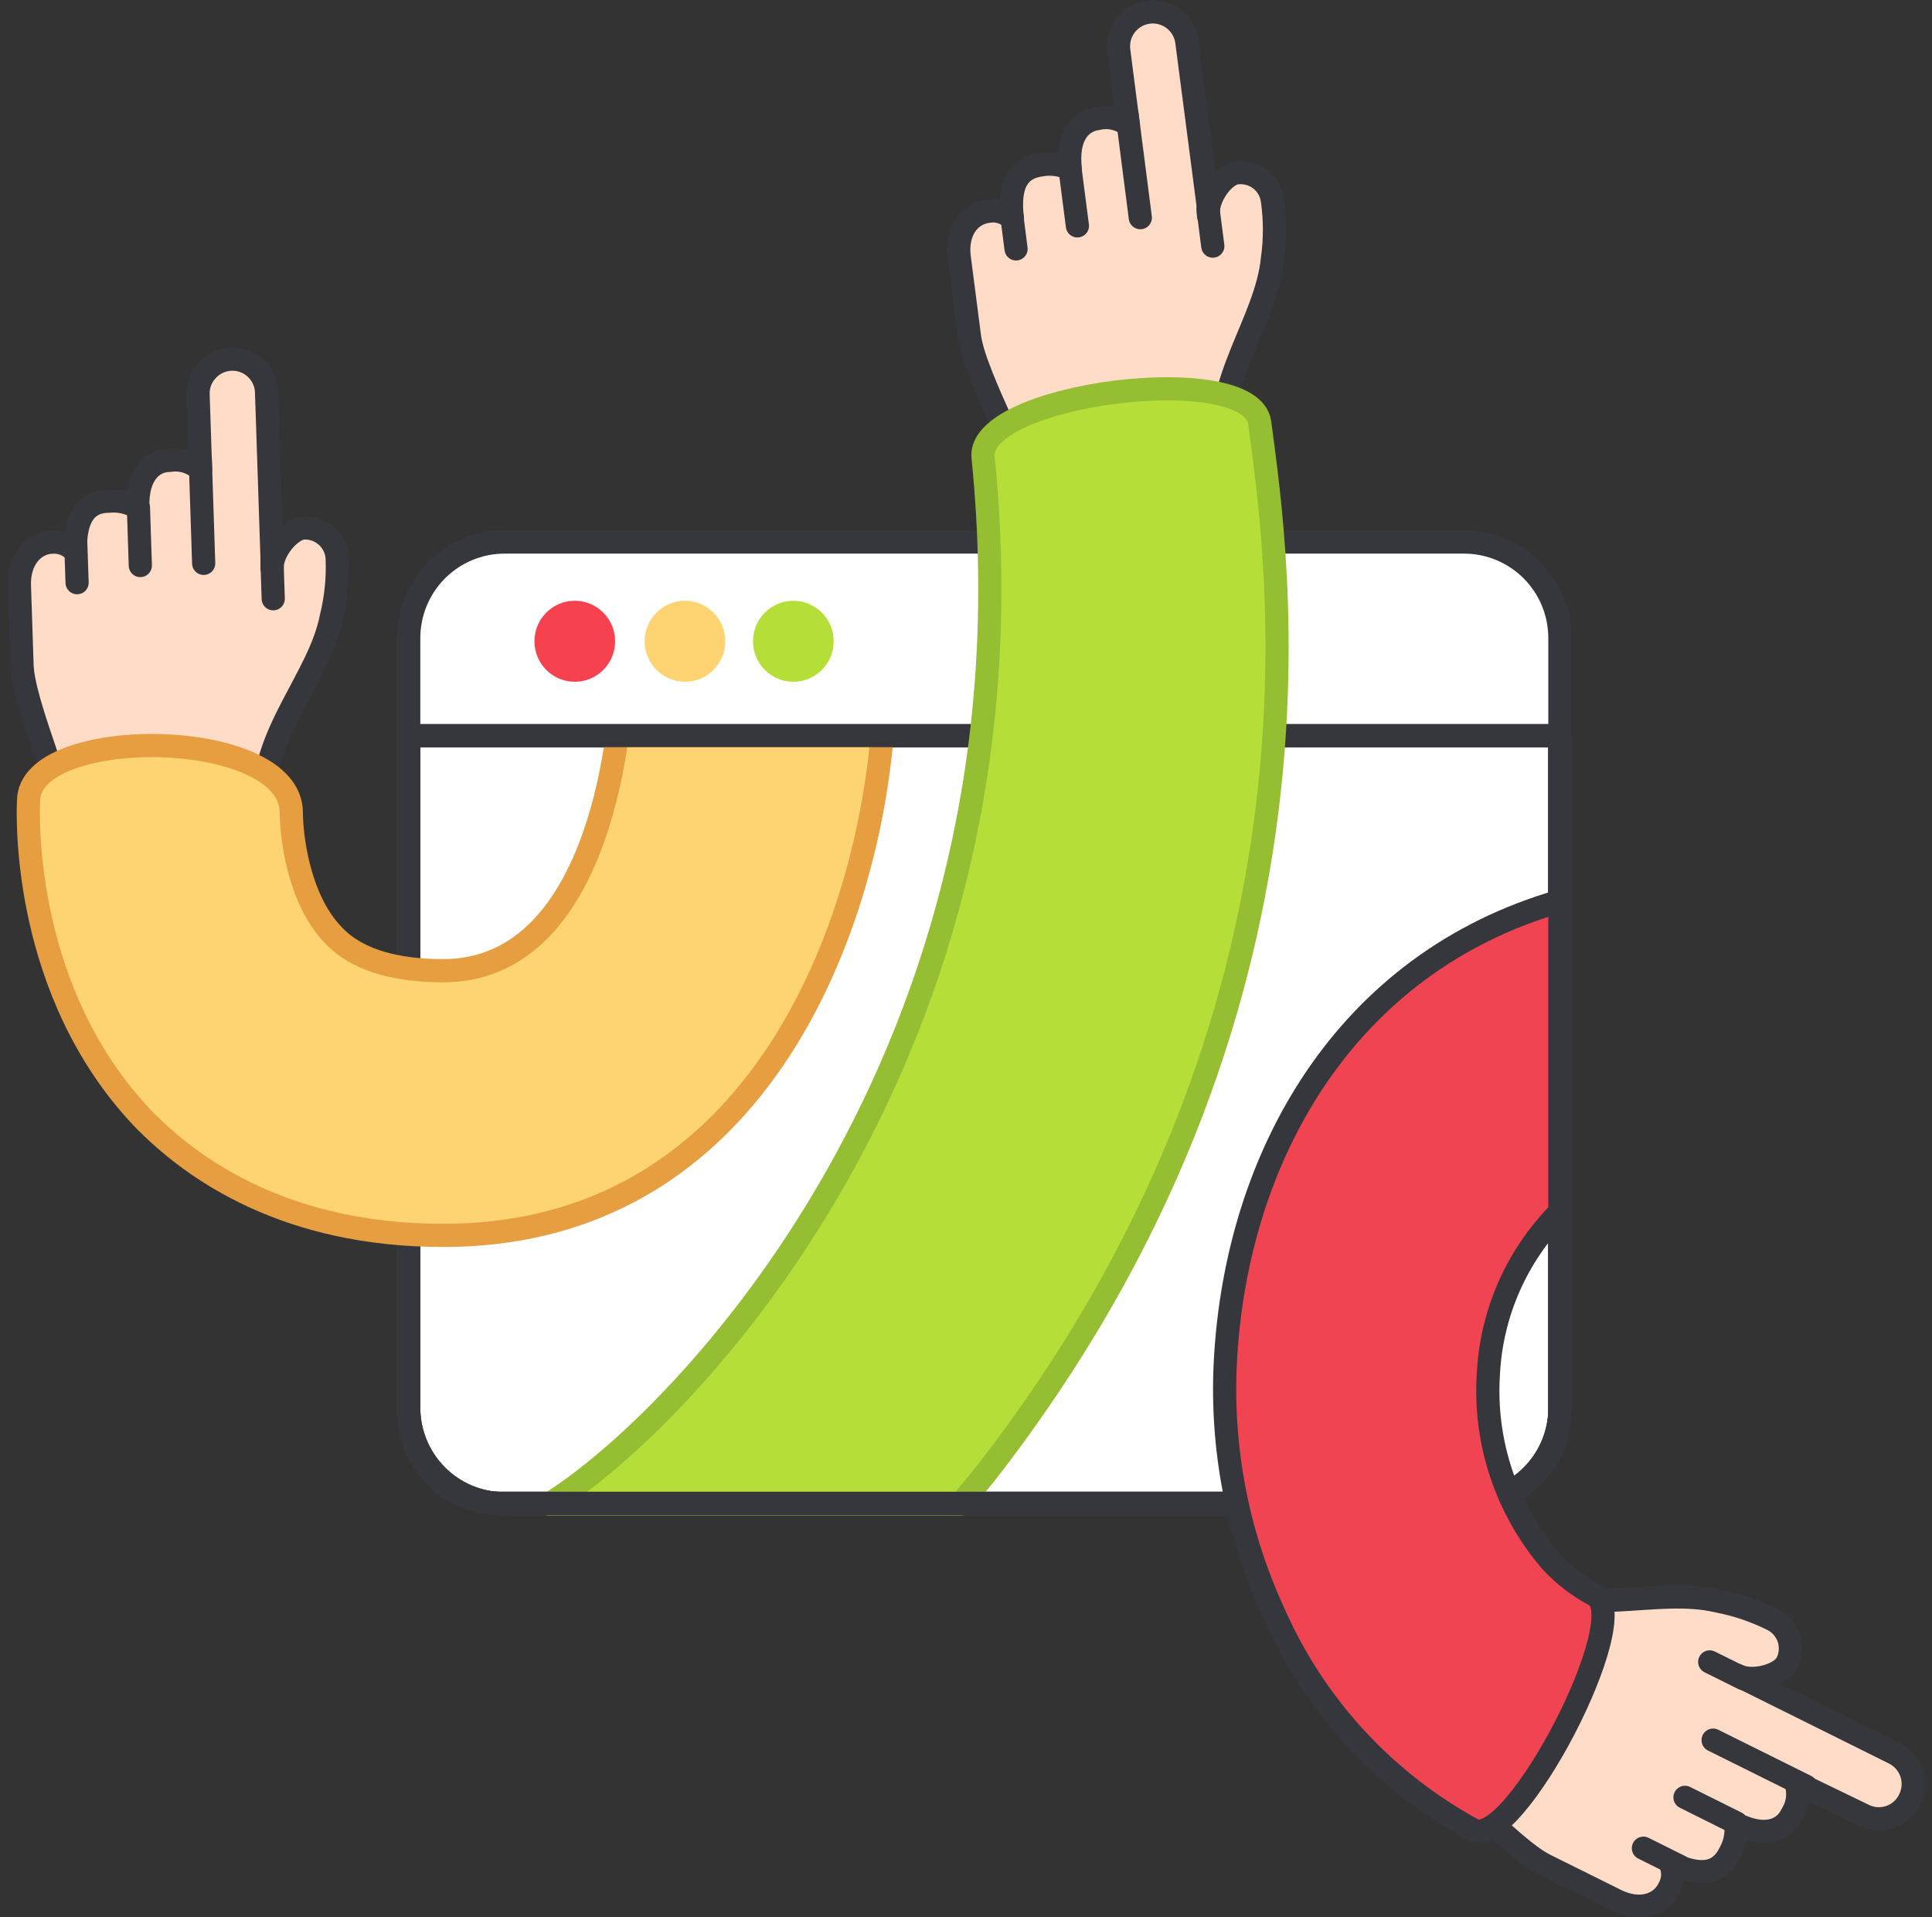
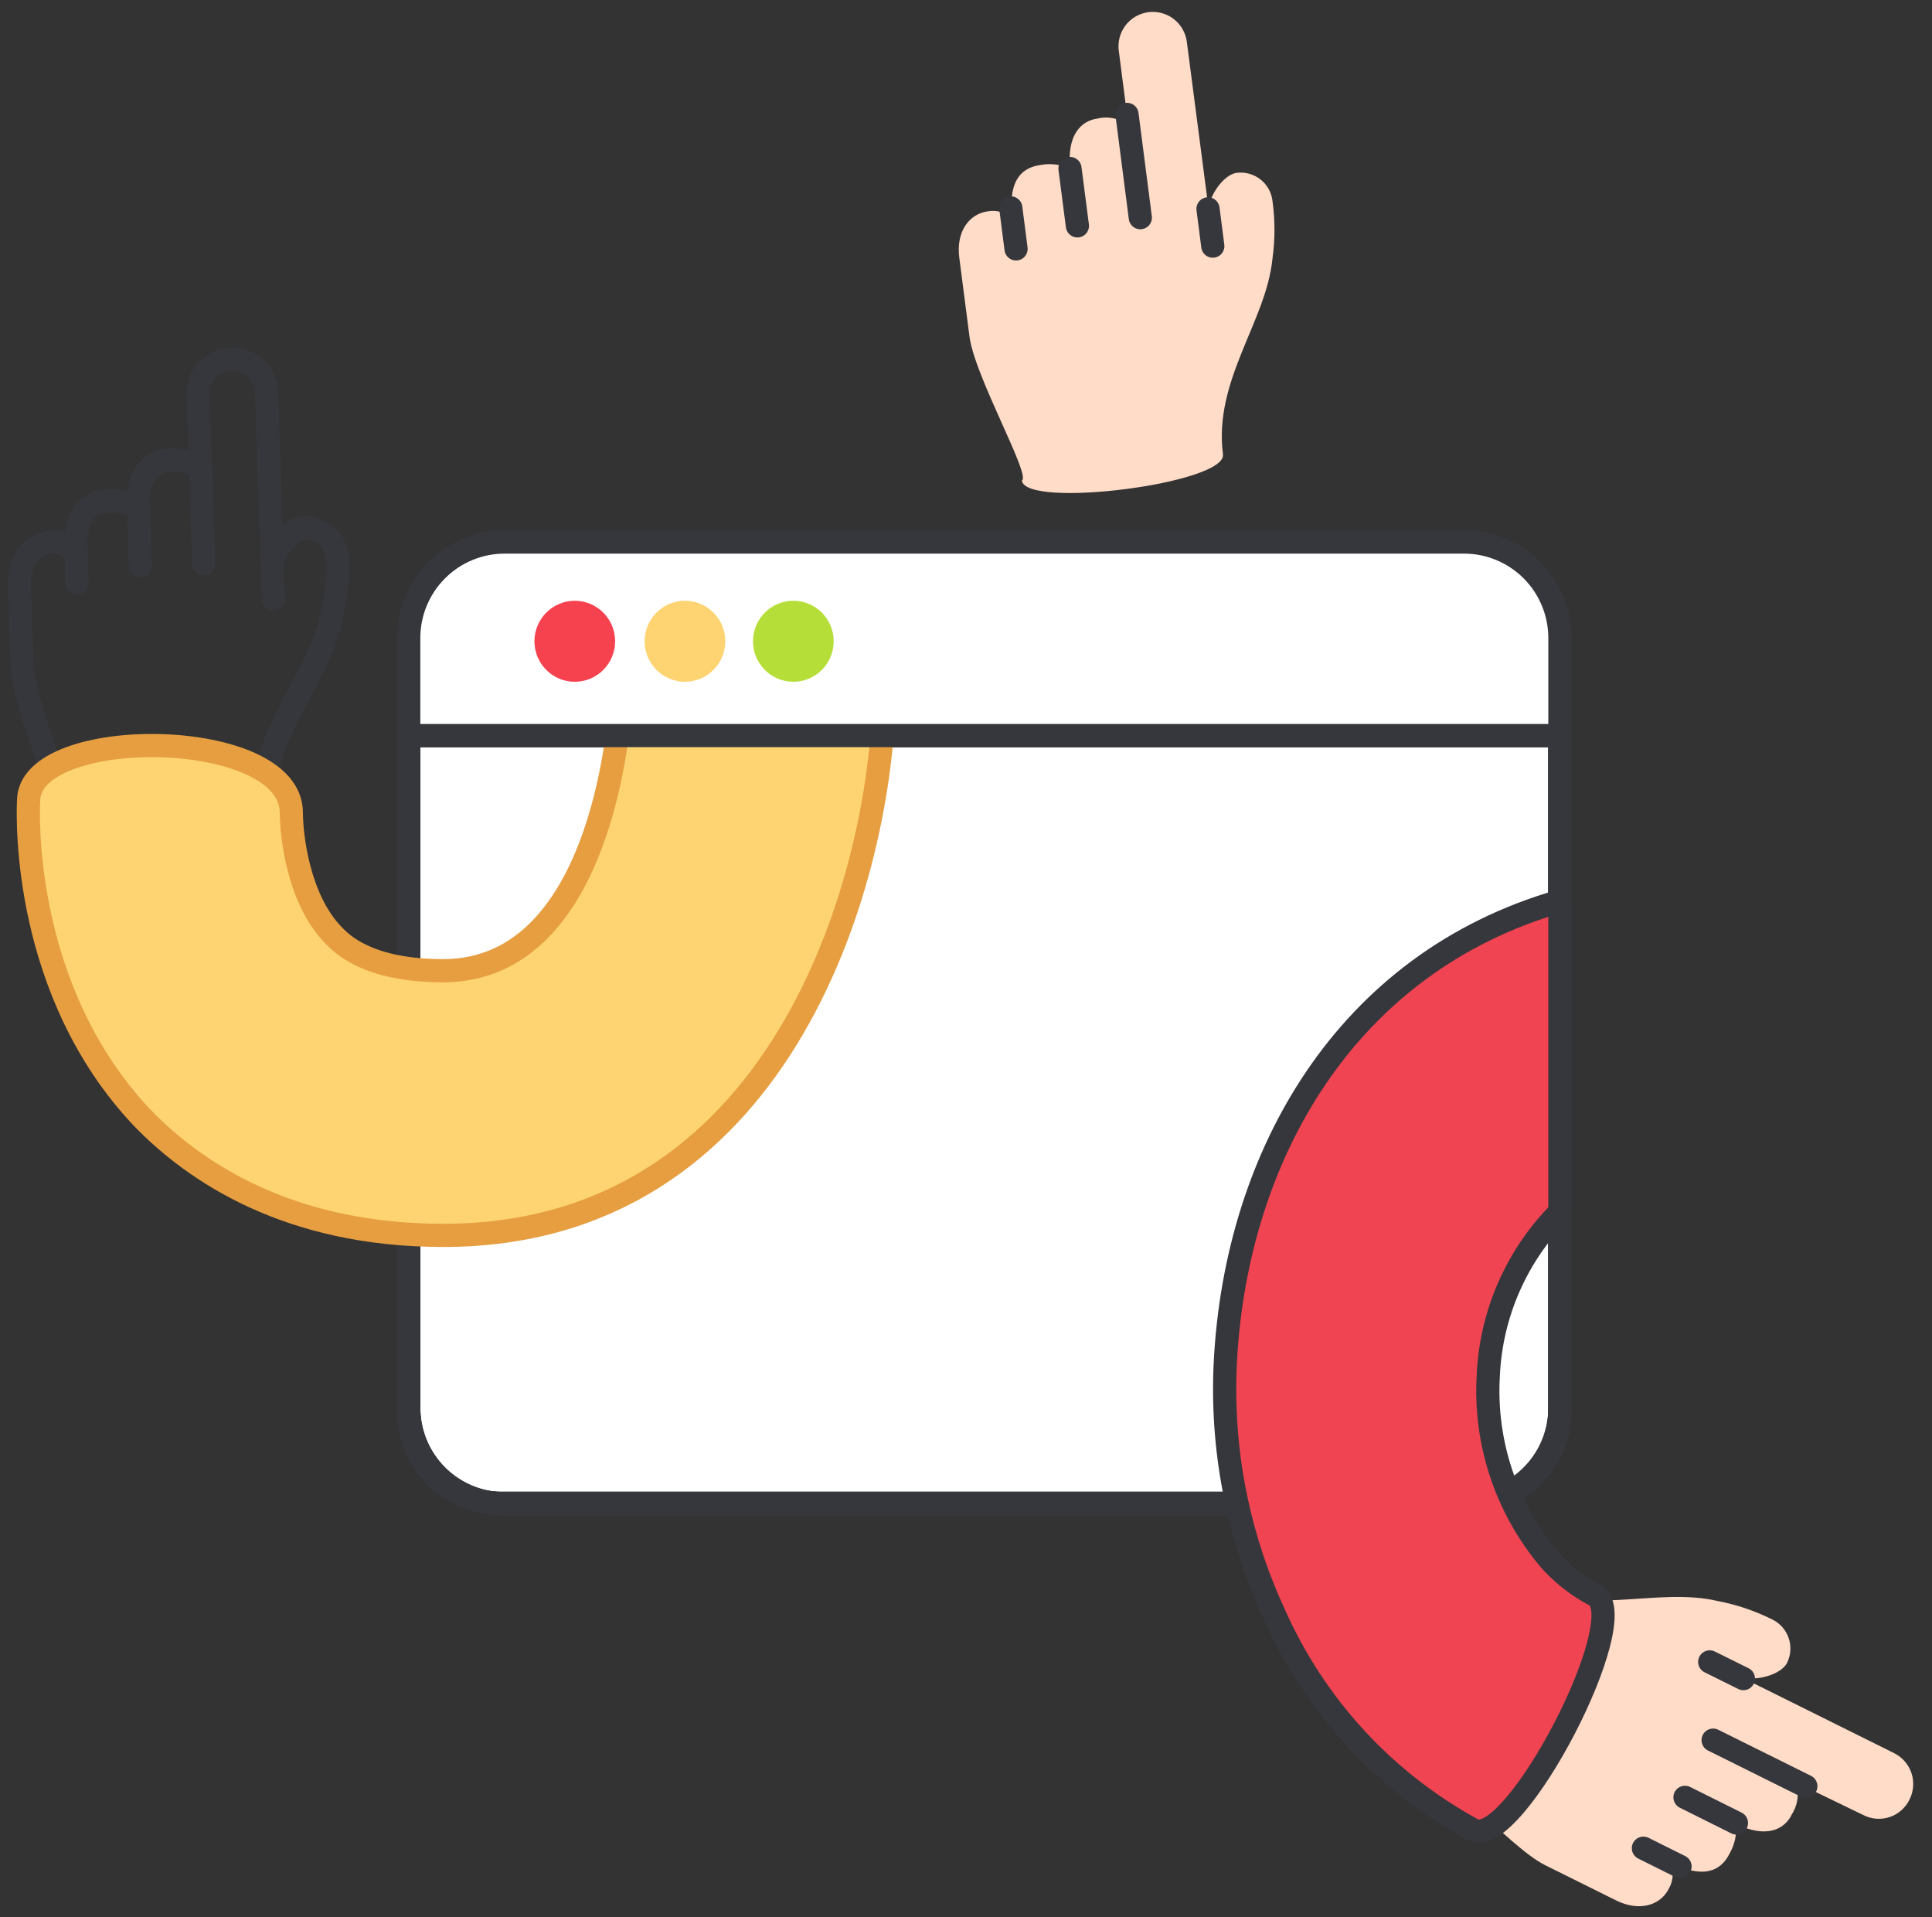
<svg xmlns="http://www.w3.org/2000/svg" width="125" height="124" viewBox="0 0 125 124" fill="none">
  <rect x="0" y="0" width="125" height="124" fill="#333333" stroke="none" />
  <g clip-path="url(#clip0_26283_22506)">
    <path d="M100.925 41.29V47.58H26.445V41.29C26.443 40.473 26.601 39.664 26.911 38.909C27.222 38.154 27.678 37.468 28.254 36.889C28.829 36.31 29.514 35.851 30.267 35.537C31.021 35.223 31.829 35.061 32.645 35.06H94.735C95.551 35.062 96.358 35.225 97.11 35.54C97.863 35.854 98.546 36.314 99.121 36.893C99.695 37.471 100.151 38.157 100.46 38.912C100.77 39.666 100.928 40.474 100.925 41.29Z" fill="white" stroke="#36373C" stroke-width="1.5" stroke-linejoin="round" />
    <path d="M100.926 47.579V91.289C100.927 92.186 100.726 93.072 100.336 93.879C100.071 94.397 99.734 94.875 99.336 95.299C98.822 95.868 98.204 96.333 97.516 96.669C96.748 97.038 95.908 97.233 95.056 97.239H32.366C31.582 97.238 30.806 97.081 30.083 96.778C29.36 96.475 28.705 96.032 28.154 95.474C27.604 94.916 27.169 94.254 26.876 93.528C26.583 92.801 26.436 92.023 26.446 91.239V47.579H100.926Z" fill="white" stroke="#36373C" stroke-width="1.5" stroke-linejoin="round" />
    <path d="M100.925 47.58V91.05C100.933 92.594 100.362 94.086 99.325 95.23C98.813 95.799 98.2 96.267 97.515 96.61C96.768 96.999 95.947 97.224 95.105 97.27H32.645C31.829 97.269 31.021 97.106 30.267 96.793C29.514 96.479 28.829 96.019 28.254 95.441C27.678 94.862 27.222 94.175 26.911 93.42C26.601 92.665 26.443 91.856 26.445 91.04V47.58H100.925Z" stroke="#36373C" stroke-width="1.5" stroke-linejoin="round" />
-     <path d="M17.057 52.2C16.897 47.36 20.647 43.93 21.437 39.91C21.739 38.68 21.867 37.415 21.817 36.15C21.797 35.603 21.561 35.087 21.163 34.713C20.764 34.339 20.234 34.136 19.687 34.15C18.837 34.15 17.567 35.61 17.607 36.76V36.29L17.247 25.39C17.237 24.949 17.095 24.521 16.84 24.162C16.584 23.802 16.227 23.527 15.814 23.372C15.401 23.217 14.951 23.189 14.522 23.293C14.093 23.395 13.705 23.624 13.407 23.95C13.207 24.161 13.051 24.411 12.95 24.684C12.848 24.958 12.803 25.249 12.817 25.54L12.977 30.39C12.712 30.142 12.395 29.959 12.048 29.853C11.701 29.748 11.335 29.722 10.977 29.78C9.907 29.78 8.847 30.65 8.917 32.84C8.352 32.501 7.693 32.354 7.037 32.42C5.667 32.42 4.807 33.36 4.887 35.71C4.702 35.488 4.467 35.314 4.2 35.203C3.934 35.092 3.645 35.046 3.357 35.07C2.187 35.11 1.187 36.2 1.257 37.91L1.427 43.05C1.517 45.66 4.607 52.43 3.927 52.64C3.987 54.5 17.127 54.05 17.057 52.2Z" fill="#FFDCC8" />
    <path d="M12.958 29.71L13.178 36.44L12.958 29.71ZM8.958 32.84L9.078 36.58L8.958 32.84ZM4.898 35.02L4.988 37.69L4.898 35.02ZM17.598 36.29L17.678 38.73L17.598 36.29Z" fill="white" />
    <path d="M12.958 29.71L13.178 36.44M8.958 32.84L9.078 36.58M4.898 35.02L4.988 37.69M17.598 36.29L17.678 38.73" stroke="#36373C" stroke-width="1.5" stroke-linecap="round" stroke-linejoin="round" />
    <path d="M17.057 52.2C16.897 47.36 20.647 43.93 21.437 39.91C21.739 38.68 21.867 37.415 21.817 36.15C21.797 35.603 21.561 35.087 21.163 34.713C20.764 34.339 20.234 34.136 19.687 34.15C18.837 34.15 17.567 35.61 17.607 36.76V36.29L17.247 25.39C17.237 24.949 17.095 24.521 16.84 24.162C16.584 23.802 16.227 23.527 15.814 23.372C15.401 23.217 14.951 23.189 14.522 23.293C14.093 23.395 13.705 23.624 13.407 23.95C13.207 24.161 13.051 24.411 12.95 24.684C12.848 24.958 12.803 25.249 12.817 25.54L12.977 30.39C12.712 30.142 12.395 29.959 12.048 29.853C11.701 29.748 11.335 29.722 10.977 29.78C9.907 29.78 8.847 30.65 8.917 32.84C8.352 32.501 7.693 32.354 7.037 32.42C5.667 32.42 4.807 33.36 4.887 35.71C4.702 35.488 4.467 35.314 4.2 35.203C3.934 35.092 3.645 35.046 3.357 35.07C2.187 35.11 1.187 36.2 1.257 37.91L1.427 43.05C1.517 45.66 4.607 52.43 3.927 52.64" stroke="#36373C" stroke-width="1.5" stroke-linecap="round" stroke-linejoin="round" />
    <path d="M98.187 102.5C102.507 104.65 107.187 102.63 111.127 103.56C112.367 103.797 113.568 104.204 114.697 104.77C115.186 105.018 115.557 105.449 115.731 105.969C115.905 106.489 115.868 107.057 115.627 107.55C115.267 108.33 113.427 108.88 112.407 108.37L112.827 108.57L122.547 113.4C122.81 113.53 123.045 113.712 123.238 113.934C123.431 114.155 123.578 114.413 123.671 114.692C123.764 114.971 123.801 115.265 123.779 115.558C123.758 115.851 123.679 116.137 123.547 116.4C123.419 116.666 123.24 116.903 123.018 117.098C122.797 117.294 122.539 117.442 122.259 117.536C121.979 117.629 121.683 117.665 121.389 117.642C121.095 117.618 120.809 117.536 120.547 117.4L116.187 115.29C116.301 115.63 116.338 115.992 116.295 116.348C116.252 116.704 116.13 117.047 115.937 117.35C115.467 118.35 114.267 118.94 112.307 117.97C112.381 118.628 112.245 119.294 111.917 119.87C111.317 121.1 110.147 121.52 108.047 120.48C108.172 120.741 108.232 121.028 108.221 121.317C108.211 121.606 108.13 121.888 107.987 122.14C107.447 123.25 106.067 123.68 104.547 122.92L99.957 120.64C97.627 119.48 92.767 113.86 92.297 114.39C90.677 113.52 96.507 101.68 98.187 102.5Z" fill="#FFDCC8" />
    <path d="M116.838 115.54L110.838 112.56L116.838 115.54ZM112.348 117.92L109.018 116.26L112.348 117.92ZM108.698 120.73L106.328 119.55L108.698 120.73ZM112.798 108.58L110.618 107.5L112.798 108.58Z" fill="white" />
    <path d="M116.838 115.54L110.838 112.56M112.348 117.92L109.018 116.26M108.698 120.73L106.328 119.55M112.798 108.58L110.618 107.5" stroke="#36373C" stroke-width="1.5" stroke-linecap="round" stroke-linejoin="round" />
-     <path d="M98.187 102.5C102.507 104.65 107.187 102.63 111.127 103.56C112.367 103.797 113.568 104.204 114.697 104.77C115.186 105.019 115.557 105.45 115.731 105.97C115.905 106.49 115.868 107.057 115.627 107.55C115.267 108.33 113.427 108.88 112.407 108.37L112.827 108.57L122.547 113.4C122.81 113.531 123.045 113.712 123.238 113.934C123.431 114.156 123.578 114.413 123.671 114.692C123.764 114.971 123.8 115.265 123.779 115.558C123.758 115.851 123.679 116.138 123.547 116.4C123.419 116.666 123.24 116.904 123.018 117.099C122.797 117.294 122.539 117.443 122.259 117.536C121.979 117.629 121.683 117.665 121.389 117.642C121.095 117.619 120.809 117.536 120.547 117.4L116.187 115.29C116.301 115.63 116.338 115.992 116.295 116.348C116.252 116.705 116.129 117.047 115.937 117.35C115.467 118.35 114.267 118.94 112.307 117.97C112.381 118.629 112.245 119.294 111.917 119.87C111.317 121.1 110.147 121.52 108.047 120.48C108.172 120.741 108.232 121.028 108.221 121.317C108.211 121.606 108.13 121.889 107.987 122.14C107.447 123.25 106.067 123.68 104.547 122.92L99.957 120.64C97.627 119.48 92.767 113.86 92.297 114.39" stroke="#36373C" stroke-width="1.5" stroke-linecap="round" stroke-linejoin="round" />
    <path d="M28.679 79.91C18.599 79.91 12.529 75.75 9.189 72.29C1.519 64.17 1.789 53.04 1.849 51.8C1.849 46.86 18.849 46.97 18.849 52.57C18.849 53.9 19.249 58.1 21.569 60.49C22.119 61.06 23.809 62.79 28.669 62.79C39.349 62.79 40.169 45.57 40.199 44.79L57.199 45.39C56.839 57.36 50.369 79.91 28.679 79.91Z" fill="#FDD471" stroke="#E69E40" stroke-width="1.5" stroke-linejoin="round" />
    <path d="M79.126 29.39C78.506 24.59 81.916 20.82 82.326 16.75C82.502 15.496 82.502 14.224 82.326 12.97C82.256 12.427 81.974 11.933 81.541 11.598C81.108 11.262 80.559 11.112 80.016 11.18C79.166 11.27 78.016 12.84 78.196 13.97V13.51L76.786 2.69C76.747 2.401 76.651 2.123 76.504 1.871C76.357 1.619 76.162 1.399 75.93 1.222C75.697 1.046 75.433 0.917 75.151 0.843C74.869 0.768 74.575 0.75 74.286 0.79C73.997 0.829 73.719 0.925 73.467 1.072C73.215 1.219 72.995 1.414 72.818 1.646C72.642 1.879 72.513 2.143 72.439 2.425C72.365 2.707 72.347 3.001 72.386 3.29L73.006 8.1C72.727 7.882 72.402 7.73 72.055 7.656C71.709 7.581 71.35 7.586 71.006 7.67C69.946 7.81 69.006 8.74 69.246 10.92C68.652 10.636 67.983 10.549 67.336 10.67C65.976 10.85 65.206 11.82 65.506 14.16C65.3 13.956 65.048 13.804 64.771 13.719C64.494 13.634 64.201 13.617 63.916 13.67C62.696 13.83 61.846 14.99 62.066 16.67L62.726 21.77C63.056 24.35 66.726 30.77 66.116 31.08C66.326 32.93 79.366 31.29 79.126 29.39Z" fill="#FFDCC8" />
    <path d="M72.918 7.4L73.778 14.08L72.918 7.4ZM69.228 10.9L69.708 14.61L69.228 10.9ZM65.398 13.45L65.738 16.1L65.398 13.45ZM78.158 13.51L78.468 15.92L78.158 13.51Z" fill="white" />
    <path d="M72.918 7.4L73.778 14.08M69.228 10.9L69.708 14.61M65.398 13.45L65.738 16.1M78.158 13.51L78.468 15.92" stroke="#36373C" stroke-width="1.5" stroke-linecap="round" stroke-linejoin="round" />
-     <path d="M79.126 29.39C78.506 24.59 81.916 20.82 82.326 16.75C82.502 15.496 82.502 14.224 82.326 12.97C82.256 12.427 81.974 11.933 81.541 11.598C81.108 11.262 80.559 11.112 80.016 11.18C79.166 11.27 78.016 12.84 78.196 13.97V13.51L76.786 2.69C76.747 2.401 76.651 2.123 76.504 1.871C76.357 1.619 76.162 1.399 75.93 1.222C75.697 1.046 75.433 0.917 75.151 0.843C74.869 0.768 74.575 0.75 74.286 0.79C73.997 0.829 73.719 0.925 73.467 1.072C73.215 1.219 72.995 1.414 72.818 1.646C72.642 1.879 72.513 2.143 72.439 2.425C72.365 2.707 72.347 3.001 72.386 3.29L73.006 8.1C72.727 7.882 72.402 7.73 72.055 7.656C71.709 7.581 71.35 7.586 71.006 7.67C69.946 7.81 69.006 8.74 69.246 10.92C68.652 10.636 67.983 10.549 67.336 10.67C65.976 10.85 65.206 11.82 65.506 14.16C65.3 13.956 65.048 13.804 64.771 13.719C64.494 13.634 64.201 13.617 63.916 13.67C62.696 13.83 61.846 14.99 62.066 16.67L62.726 21.77C63.056 24.35 66.726 30.77 66.116 31.08" stroke="#36373C" stroke-width="1.5" stroke-linecap="round" stroke-linejoin="round" />
    <path d="M100.925 41.29V47.58H26.445V41.29C26.443 40.473 26.601 39.664 26.911 38.909C27.222 38.154 27.678 37.468 28.254 36.889C28.829 36.31 29.514 35.851 30.267 35.537C31.021 35.223 31.829 35.061 32.645 35.06H94.735C95.551 35.062 96.358 35.225 97.11 35.54C97.863 35.854 98.546 36.314 99.121 36.893C99.695 37.471 100.151 38.157 100.46 38.912C100.77 39.666 100.928 40.474 100.925 41.29Z" fill="white" stroke="#36373C" stroke-width="1.5" stroke-linejoin="round" />
    <path d="M37.188 44.1C38.63 44.1 39.798 42.927 39.798 41.48C39.798 40.033 38.63 38.86 37.188 38.86C35.747 38.86 34.578 40.033 34.578 41.48C34.578 42.927 35.747 44.1 37.188 44.1Z" fill="#F6424F" />
    <path d="M44.317 44.1C45.758 44.1 46.927 42.927 46.927 41.48C46.927 40.033 45.758 38.86 44.317 38.86C42.876 38.86 41.707 40.033 41.707 41.48C41.707 42.927 42.876 44.1 44.317 44.1Z" fill="#FDD471" />
    <path d="M51.329 44.1C52.77 44.1 53.939 42.927 53.939 41.48C53.939 40.033 52.77 38.86 51.329 38.86C49.887 38.86 48.719 40.033 48.719 41.48C48.719 42.927 49.887 44.1 51.329 44.1Z" fill="#B6DE39" />
-     <path d="M63.787 95.29L62.147 97.29H35.527C43.857 92.16 67.527 68.29 63.607 29.61C63.097 25.45 80.987 23.2 81.507 27.37C82.657 36.12 87.187 65.23 63.787 95.29Z" fill="#B6DE39" stroke="#95BE33" stroke-width="1.5" stroke-linejoin="round" />
    <path d="M100.926 47.58V91.29C100.927 92.187 100.726 93.073 100.336 93.88C100.071 94.398 99.734 94.876 99.336 95.3C98.822 95.869 98.204 96.334 97.516 96.67C96.748 97.039 95.908 97.234 95.056 97.24H32.366C31.582 97.239 30.806 97.082 30.083 96.779C29.36 96.476 28.705 96.033 28.154 95.475C27.604 94.917 27.169 94.255 26.876 93.529C26.583 92.802 26.436 92.024 26.446 91.24" stroke="#36373C" stroke-width="1.5" stroke-linecap="round" stroke-linejoin="round" />
    <path d="M100.925 47.58V91.05C100.933 92.594 100.362 94.086 99.325 95.23C98.813 95.799 98.2 96.267 97.515 96.61C96.768 96.999 95.947 97.224 95.105 97.27H32.645C31.829 97.269 31.021 97.106 30.267 96.793C29.514 96.479 28.829 96.019 28.254 95.441C27.678 94.862 27.222 94.175 26.911 93.42C26.601 92.665 26.443 91.856 26.445 91.04V85.04" stroke="#36373C" stroke-width="1.5" stroke-linecap="round" stroke-linejoin="round" />
    <path d="M103.184 103.18C105.824 104.56 97.934 119.74 95.305 118.36C89.581 115.247 85.051 110.323 82.424 104.36C80.059 99.248 78.981 93.635 79.284 88.01C79.995 74.79 87.034 62.29 100.924 58.29V78.4C98.129 81.215 96.479 84.967 96.294 88.93C96.025 93.297 97.459 97.598 100.294 100.93L100.354 101C101.168 101.882 102.124 102.619 103.184 103.18Z" fill="#F04452" stroke="#36373C" stroke-width="1.5" stroke-linejoin="round" />
  </g>
  <defs>
    <clipPath id="clip0_26283_22506">
      <rect width="124" height="124" fill="white" transform="translate(0.508)" />
    </clipPath>
  </defs>
</svg>